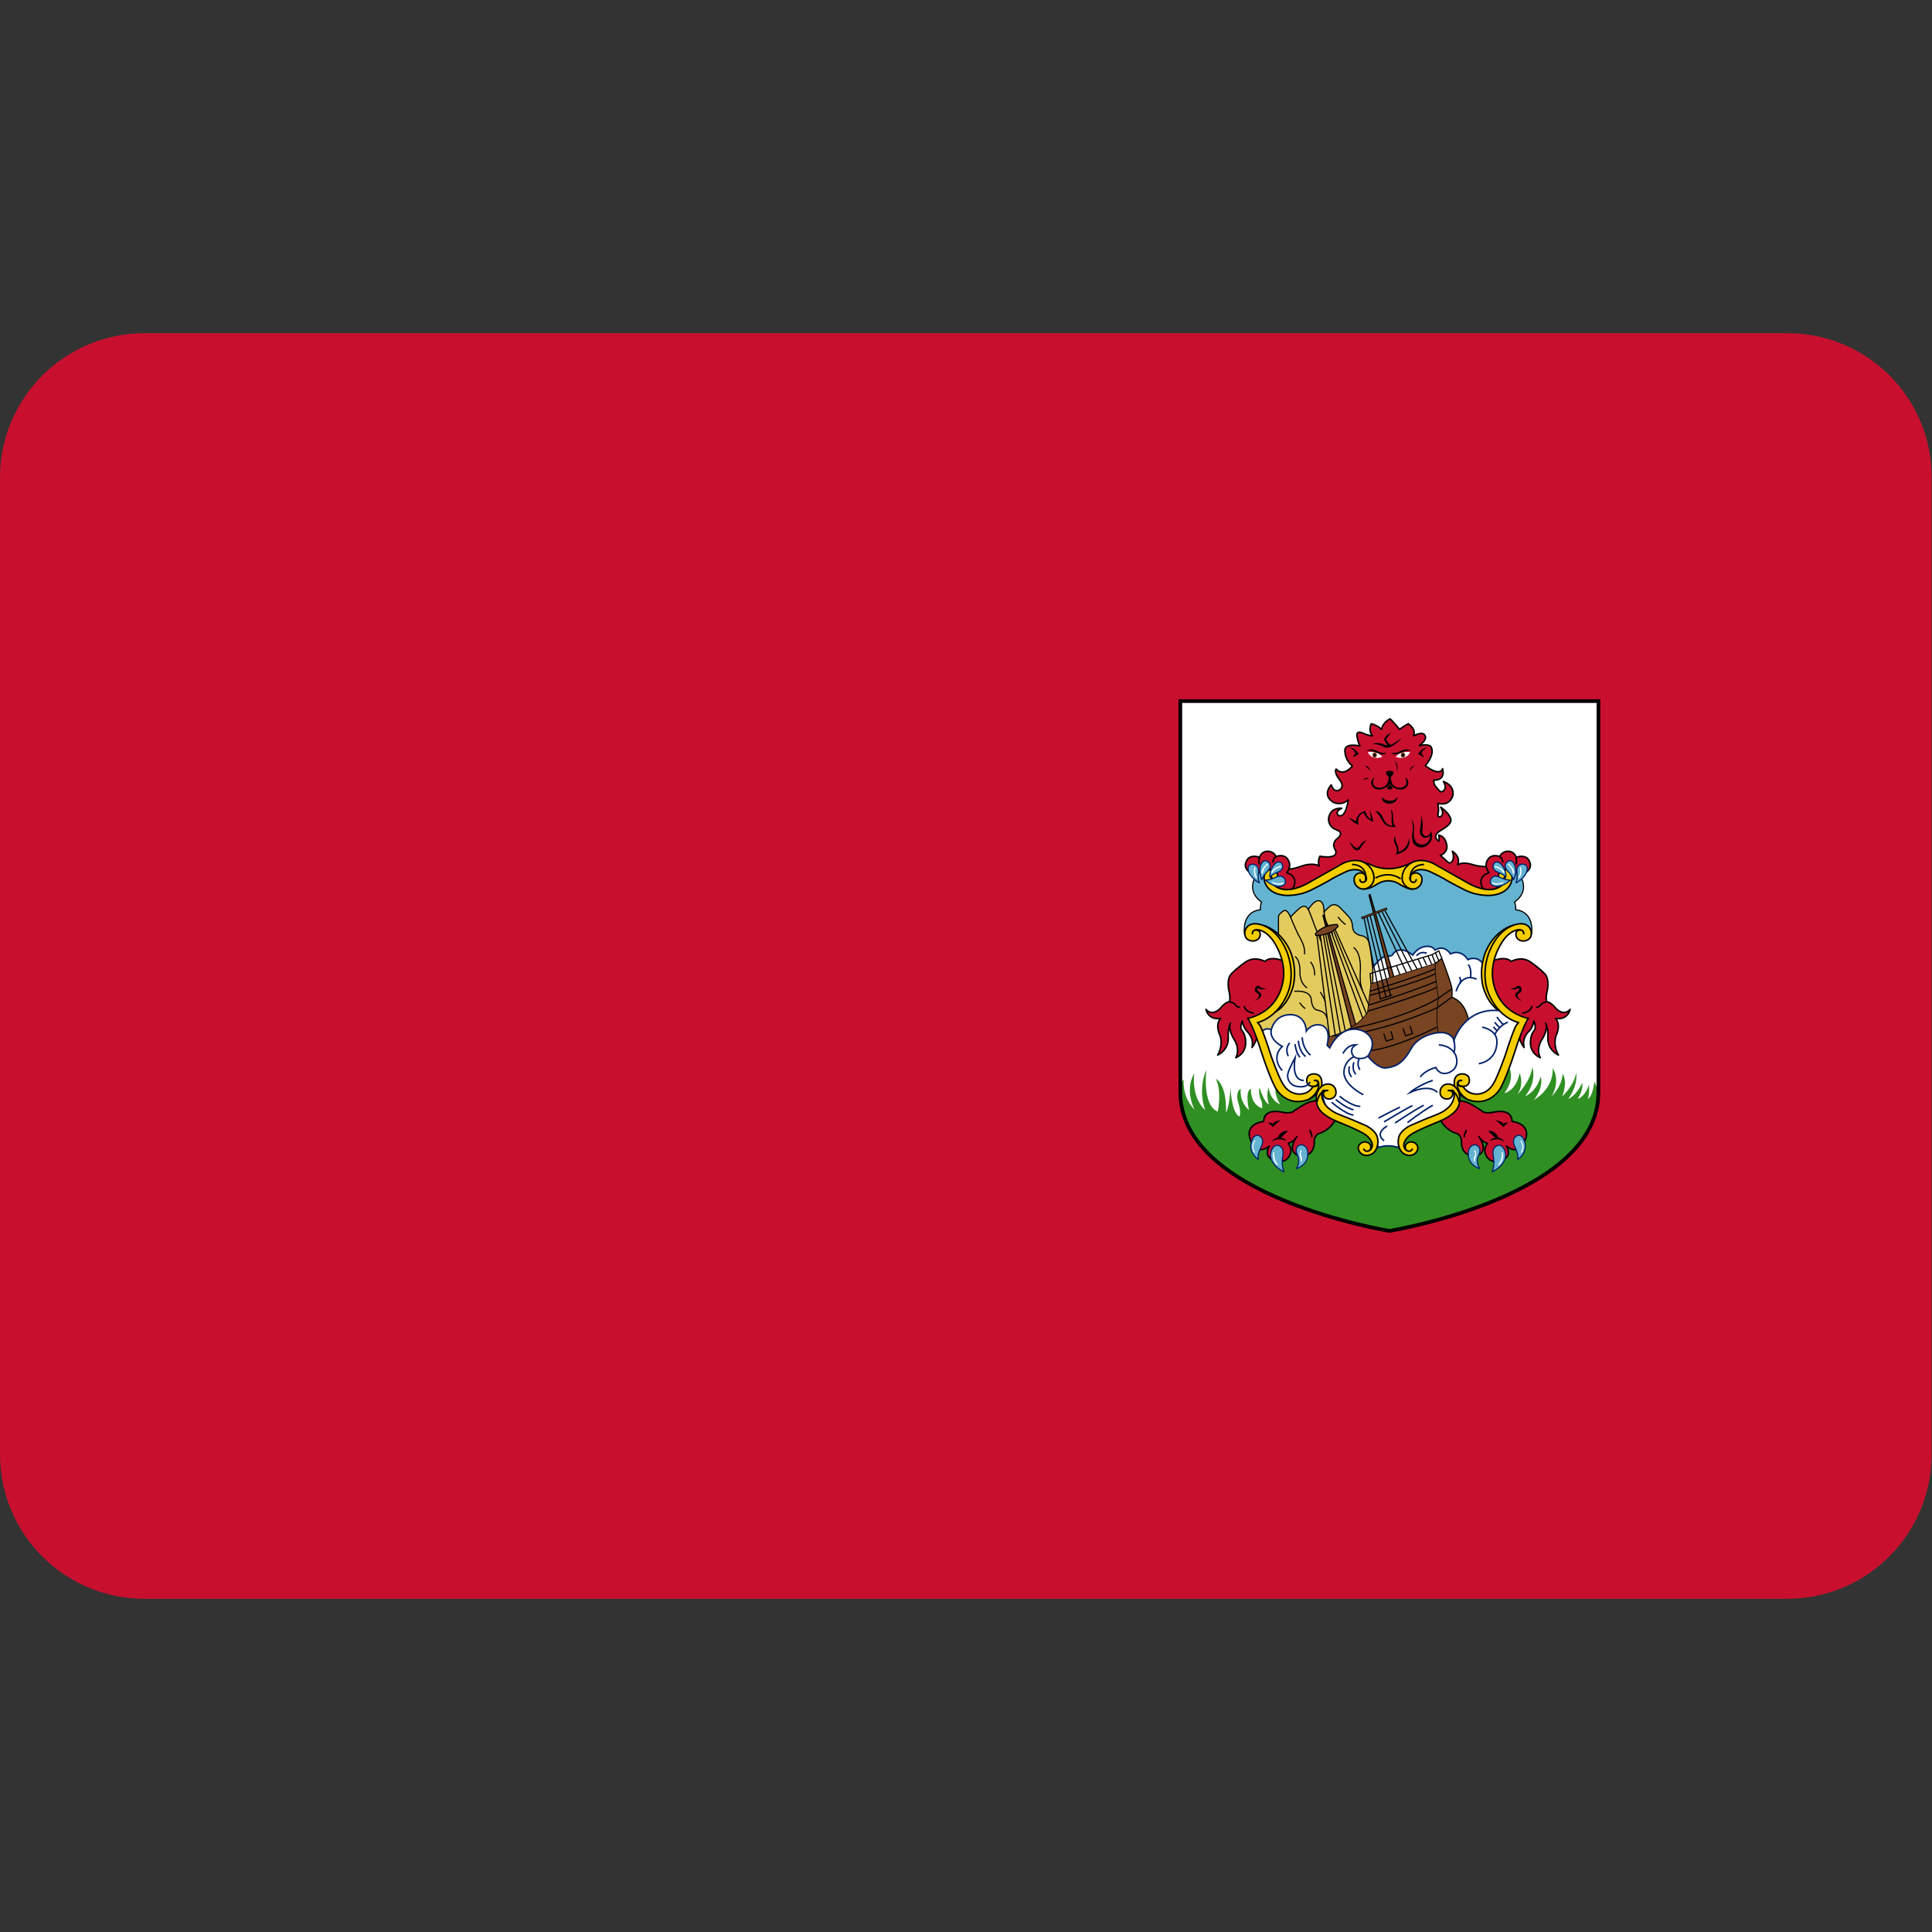
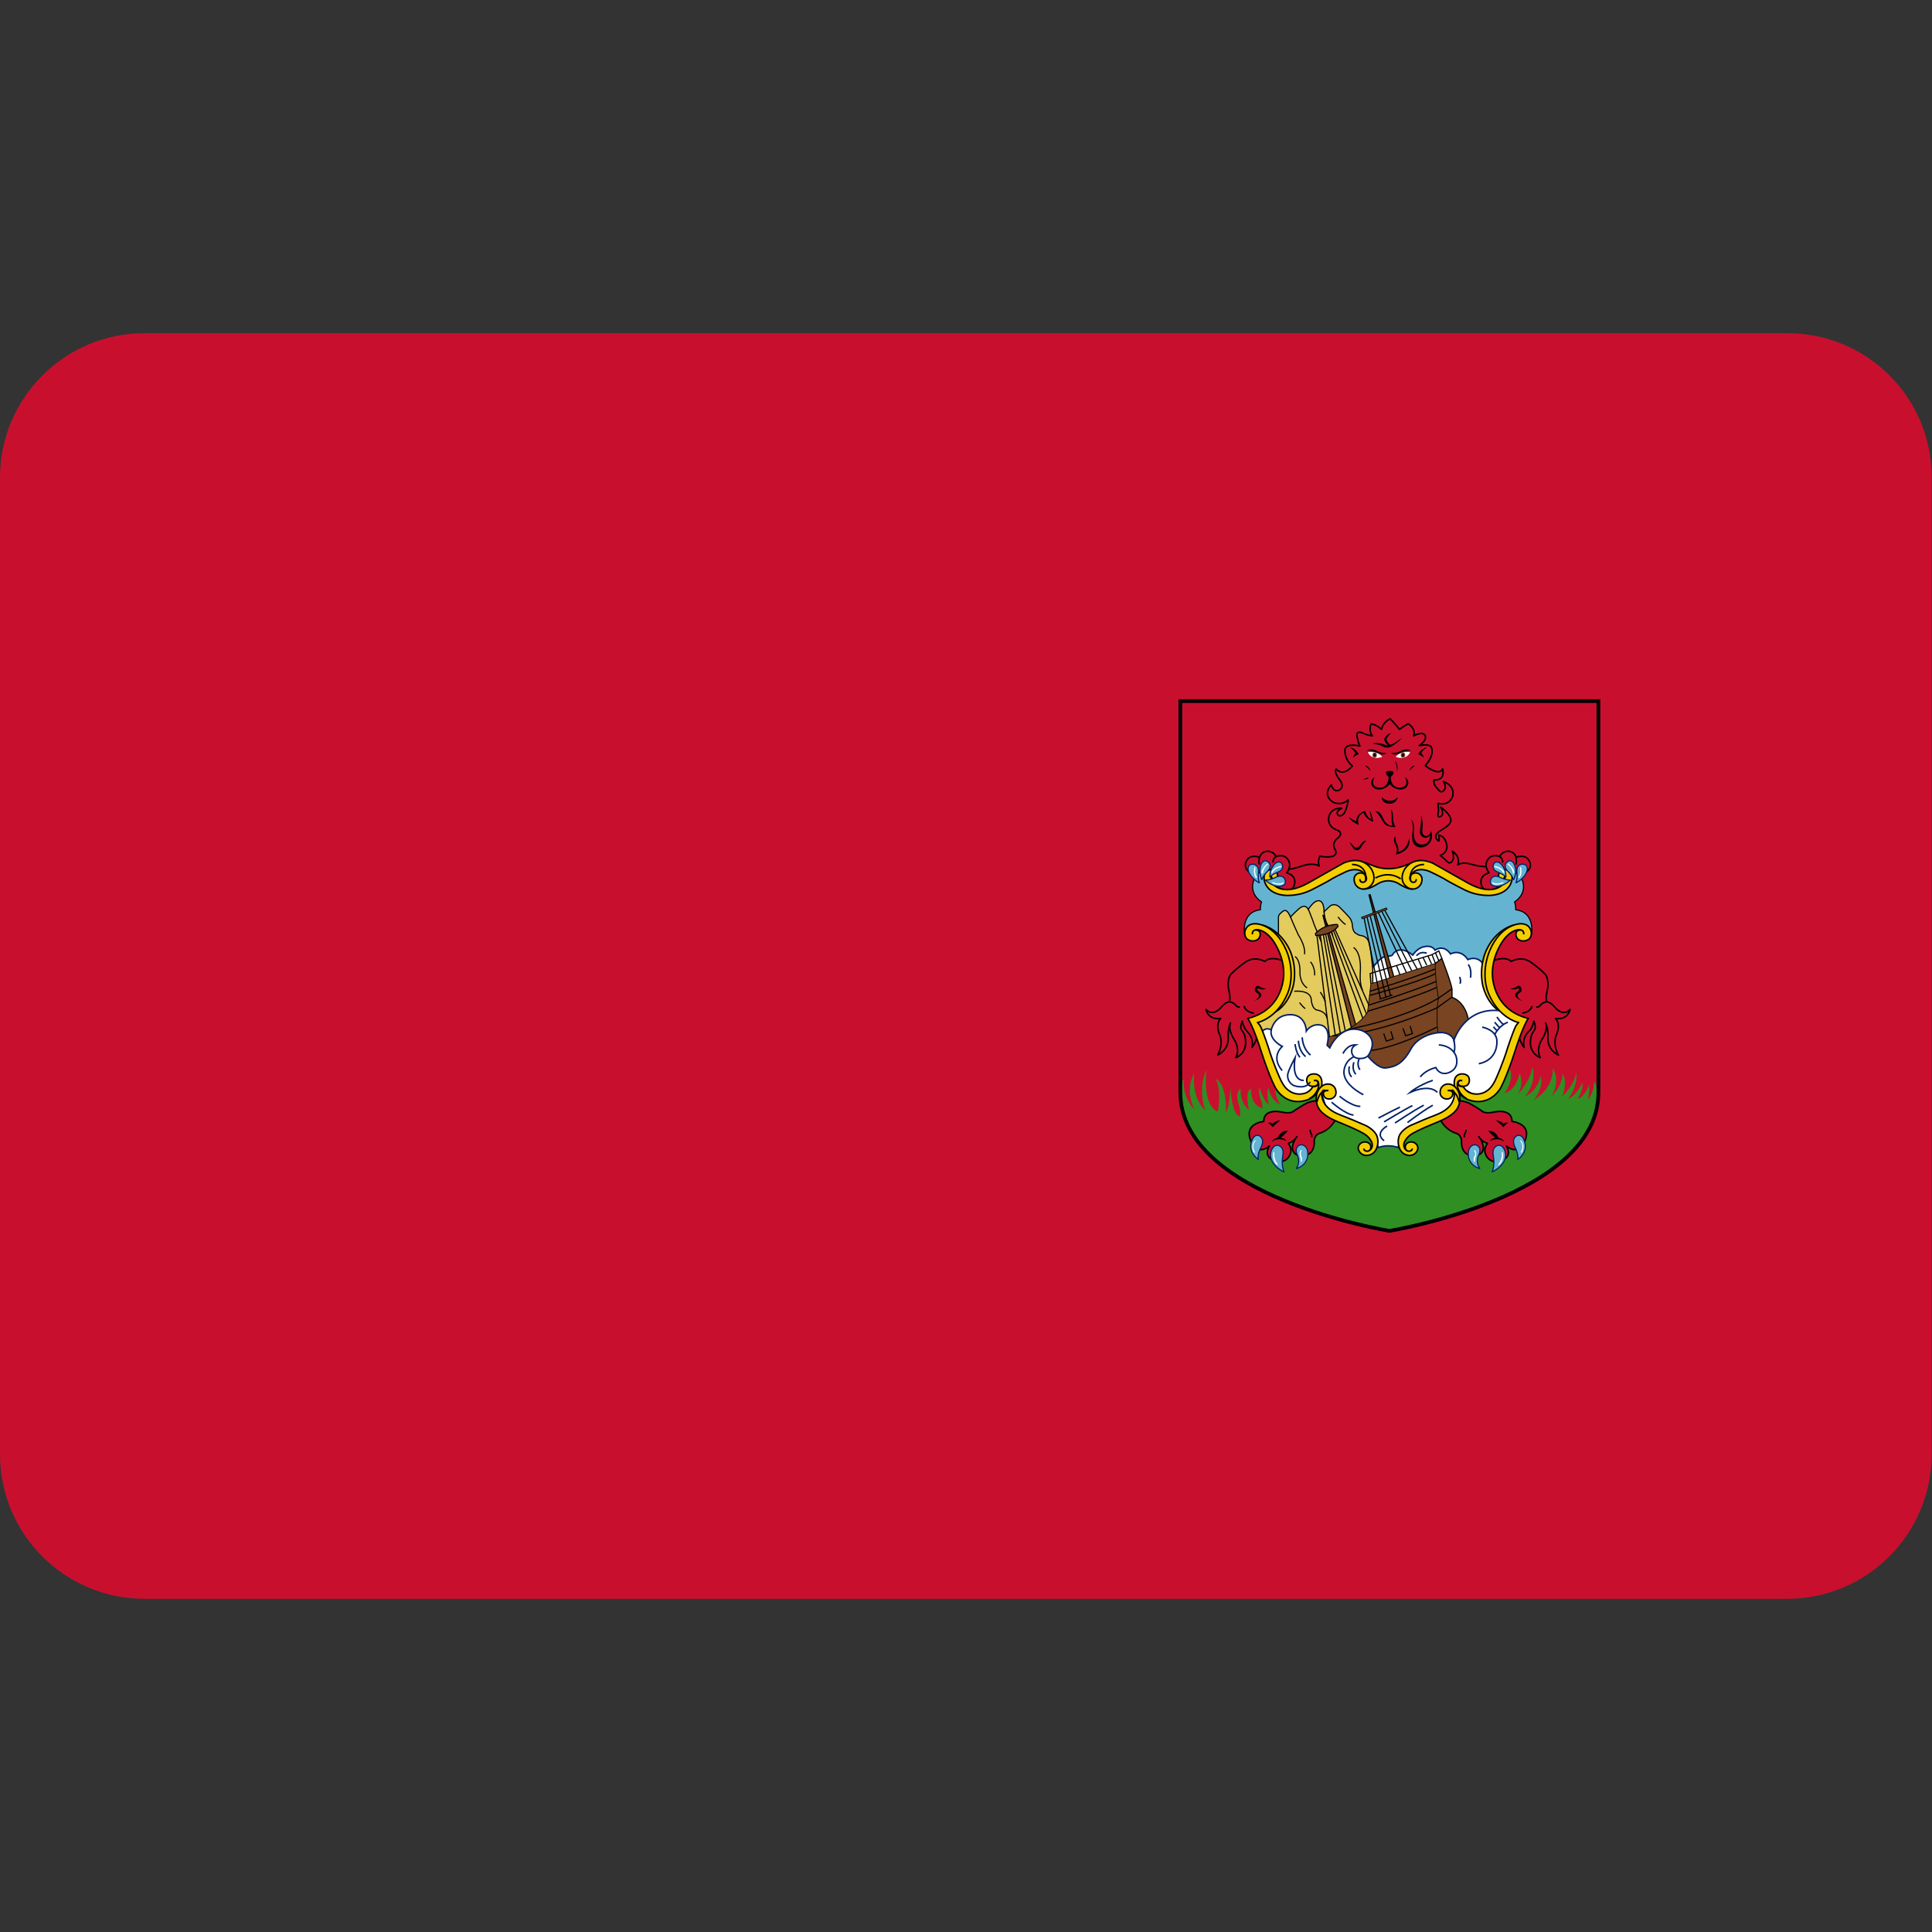
<svg xmlns="http://www.w3.org/2000/svg" xmlns:xlink="http://www.w3.org/1999/xlink" version="1.1" id="Layer_1" x="0px" y="0px" viewBox="0 0 512 512" style="enable-background:new 0 0 512 512;" xml:space="preserve">
  <rect x="0" y="0" width="512" height="512" fill="#333333" stroke="none" />
  <style type="text/css">
	.st0{clip-path:url(#SVGID_00000126316289831736212990000012627107021187990145_);fill:#C8102E;}
	.st1{clip-path:url(#SVGID_00000126316289831736212990000012627107021187990145_);}
	.st2{fill:#012169;}
	.st3{fill:#FFFFFF;}
	.st4{fill:#C8102E;}
	.st5{fill:#2F8F22;}
	.st6{fill:#C8102E;stroke:#000000;stroke-width:0.407;stroke-linejoin:round;}
	.st7{fill:#64B4D1;stroke:#000000;stroke-width:0.305;}
	.st8{fill:#FFFFFF;stroke:#012169;stroke-width:0.407;stroke-miterlimit:10;}
	.st9{fill:none;stroke:#000000;stroke-width:0.407;stroke-miterlimit:10;}
	.st10{fill:#784421;stroke:#000000;stroke-width:0.305;}
	.st11{fill:#64B4D1;stroke:#012169;stroke-width:0.305;stroke-miterlimit:2.613;}
	.st12{fill:#F5CE00;stroke:#000000;stroke-width:0.407;stroke-miterlimit:2.613;}
	.st13{fill:#E4CB5E;stroke:#000000;stroke-width:0.305;stroke-miterlimit:2.613;}
	.st14{fill:none;stroke:#000000;stroke-width:0.305;stroke-miterlimit:10;}
	.st15{fill:#784421;stroke:#000000;stroke-width:0.186;}
	.st16{fill:none;stroke:#000000;stroke-width:0.407;stroke-miterlimit:2.613;}
	.st17{fill:none;stroke:#000000;stroke-width:0.305;stroke-miterlimit:2.613;}
	.st18{fill:none;stroke:#012169;stroke-width:0.407;stroke-miterlimit:10;}
	.st19{fill:#784421;}
	.st20{fill:none;stroke:#000000;stroke-width:0.98;}
</style>
  <g>
    <defs>
      <path id="SVGID_1_" d="M473.7,88.3H38.3C17.2,88.3,0,105.4,0,126.6v258.8c0,21.2,17.2,38.3,38.3,38.3h435.3    c21.2,0,38.3-17.2,38.3-38.3V126.6C512,105.4,494.8,88.3,473.7,88.3z" />
    </defs>
    <clipPath id="SVGID_00000155110571246791024080000005128514185694606471_">
      <use xlink:href="#SVGID_1_" style="overflow:visible;" />
    </clipPath>
    <path style="clip-path:url(#SVGID_00000155110571246791024080000005128514185694606471_);fill:#C8102E;" d="M473.7,88.3H38.3   C17.2,88.3,0,105.4,0,126.6v258.8c0,21.2,17.2,38.3,38.3,38.3h435.3c21.2,0,38.3-17.2,38.3-38.3V126.6   C512,105.4,494.8,88.3,473.7,88.3z" />
    <g transform="scale(8.333)" style="clip-path:url(#SVGID_00000155110571246791024080000005128514185694606471_);">
      <path class="st2" d="M0,10.6h26.3v13.2H0V10.6z" />
      <path class="st3" d="M0,10.6v1.5l23.4,11.7h2.9v-1.5L2.9,10.6H0z M26.3,10.6v1.5L2.9,23.8H0v-1.5l23.4-11.7H26.3z" />
      <path class="st3" d="M11,10.6v13.2h4.4V10.6H11z M0,15v4.4h26.3V15H0z" />
      <g>
        <path class="st4" d="M0,15.9v2.6h26.3v-2.6H0z M11.8,10.6v13.2h2.6V10.6H11.8z" />
        <path class="st4" d="M0,23.8l8.8-4.4h2L2,23.8H0z M0,10.6L8.8,15h-2L0,11.6V10.6z M15.6,15l8.8-4.4h2L17.5,15H15.6z M26.3,23.8     l-8.8-4.4h2l6.8,3.4V23.8z" />
      </g>
    </g>
    <g style="clip-path:url(#SVGID_00000155110571246791024080000005128514185694606471_);">
-       <path class="st3" d="M423.4,185.8v103.7c0,27.7-55.4,36.7-55.4,36.7s-55.4-9-55.4-36.7V185.8H423.4z" />
      <path class="st5" d="M423.4,289.5c0,27.7-55.4,36.7-55.4,36.7s-55.4-9-55.4-36.7c0,0,0-2.2,1.1-3.5c0,0-0.6,4.6,2.9,8.1    c0,0-2.8-4.9-0.1-9.7c0,0-1,6.2,2.9,9.8c0,0-2.1-5.1,0.3-10.7c0,0-1.2,9.3,3,11.1c0,0,1.2-5.3-0.5-8.7c0,0,2.9,1.2,2.7,8.9    c0,0,0.9-1.1,1.2-6.7c0,0,0.1,6.4,2.3,7.8c0,0,0.7-0.6-0.2-3.5c-0.9-2.9,0.4-3.9,0.6-3.8c0,0-0.5,3.2,2.2,5.6c0,0-1.2-5,0.5-5.7    c0,0-0.3,4.2,3,5.2c0,0,0.2-1.2-0.5-2.6c0,0-0.6-1.6-0.2-2.9c0,0,1.1,3.9,2.5,4.5c0,0-0.9-2.3-0.1-4.5c0,0,0.2,3.2,3.1,4.5    c0,0-1.9-2.5-1.1-5.2l18.4,0.9l9.6,0.5l28.7-2l4.9-4.2c0,0,2,2.7-1.1,7c0,0,3.1-0.6,4-5.3c0,0,1.3,2.6-0.5,5.6    c0,0,3.4-3.4,3.9-7.2c0,0,1.3,3.7-1.9,7.7c0,0,2.9-1,4.1-5.2c0,0,1,2.6-1.8,6.2c0,0,5.2-2.8,5-8.4c0,0,2.2,3.1-0.3,7.4    c0,0,2.7-2.4,2.9-5.9c0,0,1.5,1.6-0.1,6c0,0,3.2-3,3.7-6.3c0,0,0.7,3-2.1,6.9c0,0,1.9-0.5,3.7-4.2c0,0,0.5,1.5-1.2,4.2    c0,0,1.8-0.3,3-3.7c0,0,0.2,2-0.3,3.8c0,0,1.4-0.9,1.7-4.7c0,0,0.8,1.3,0.8,2.8C423.4,290.5,423.4,289.5,423.4,289.5L423.4,289.5z    " />
      <g>
        <path class="st6" d="M394.9,229.6c0,0-1.9,0.3-4.4-0.4c-2.5-0.8-3.5-0.4-4.2,0c0,0,1-2-1.4-3.6c0,0,0.8,2-0.3,2.9     c0,0-0.5,0.5-1.1-0.2c0,0-0.9-0.9-1.8-1.6c0,0,2.1-0.7,1.7-2.8c-0.4-2.1-1.5-2.4-2.1-2.6c0,0,0.2,1,0,1.6c0,0-2.3-1.3,0.8-3     c3.1-1.8,2.5-2.8,2-3.7c-0.5-0.9-1.7-1.9-2.3-2.3c0,0,0.6,1,0.5,1.8c-0.1,0.8-1.5,1.3-1.2-0.1c0.3-1.4,0-1.2,0-2.7     c0,0,2.7,0.9,3.8-1.7c0,0,1.1-2.8-2.4-4.1c0,0,0.8,1.1,0.4,2c0,0-0.7,1.4-1.6,0.3s-1.4-1.3-1.3-2.7c0,0,3.1,0.4,2.3-3     c0,0-0.5,2.3-4.6-0.8c0,0,2.6-2.7,1.6-4.9c0,0-0.3-1-3.2-0.4c0,0,2.5-1.6,1.4-2.9c0,0-0.5-0.9-2.9,0.3c0,0,0.9-1.6-1.4-3.2     c0,0-1.5,0.8-2.3,1.5c0,0-1.6-2-2.5-2.8c0,0-1.8,0.7-2.3,2.8c0,0-0.8-1-2.7-1.5c0,0-0.9,1.7,0.3,3.2c0,0-0.9,0-2.5-0.7     c0,0-1.8-0.9-1.6,0.7c0.3,1.6,0.4,1.9,0.8,2.7c0,0-4.1-1-4,1.3c0.1,1.6,0.7,2.9,2,4c0,0-2.3,3-4.3,0.8c0,0-0.7,0.7,0.8,2.7     c0,0,1.5,1.6,0.3,2.7c0,0-1.6,1.3-2.4-1.2c0,0-2.6,2.6,0.5,4.6c0,0,2,1.1,4-0.6c0,0-0.6,5-2.6,4.1c0,0-1.2-0.9,0.9-1.9     c0,0-3-0.4-3.5,2.6c0,0-0.4,2.3,2.3,3.2c0,0,2,0.7-0.1,2.3c0,0-1.5,1.1-0.5,2.8c0,0,1.2,1.9-1.8,2c0,0-1.6,0-2.2-0.2     c0,0-0.7,1.2-0.2,2.6c0,0-1.5-1.1-4.9,0.1c-3.4,1.2-3.1,0.4-3.4,0.7c-0.3,0.4-0.9,1.6-0.9,1.6s1.8,2.2,1.8,2.1s-0.3,2.5-0.3,2.5     l0.9,0.4l6.9-3.1l7-3.7l5.7,0.3l3.6,0.9l4.7,0.3l3.4-1.8h4.9l5.4,2.7l6.1,3.7l3.2,0.6l2.5-0.1v-5L394.9,229.6z" />
        <path class="st6" d="M339,235.4c0,0,2.7,1.4,3.8-0.3c0,0,1.5-2.8-1.8-3.8c0,0,1.8-2.1-0.1-4c0,0-1-1-2.7-0.3c0,0-0.7-1.5-2.4-1.4     c0,0-1.5,0-2,1.6c0,0-2-0.8-3.1,0.4c0,0-1.9,2.1,0.7,3.7l1.9,0.2l1.8-0.8l2,0.6C337.2,231.2,336.7,233.2,339,235.4L339,235.4z" />
        <path class="st7" d="M398.9,230.5c3.2-0.3,4.4,2.4,4.4,2.4c1.7,4-1.9,6.1-1.9,6.1c0.3,0.9,0.3,2.1,0.3,2.1     c5.1,0.6,4.2,6.3,4.2,6.3l-1.7-1.4c-2.9-1.1-5.9,1.4-8.1,5.5c-2.2,4.2-1.1,6.2-0.8,11.1c0.4,5,8.4,7.9,8.4,7.9s-3.8,9.8-6.3,16.1     c-2.5,6.3-7.6,3.7-9.1,2.4c-1.5-1.3-1.9-0.6-2.6,0c-0.8,0.6,3.4,3.8-4.1,6.9c-7.5,3-8.8,5.4-10.1,6.2c-1.3,0.8-6.5,0.2-7-0.4     c-0.5-0.6-0.2-0.6-2.2-1.8c-2-1.2-5.2-2.2-8.8-4c-3.6-1.8-3.5-4-3.5-4.5c0-0.5,1.3-4.2-3-1.2c-4.2,3-7.8-1.4-7.8-1.4     c-0.8-1.1-4.3-10.5-4.3-10.5c-0.9-3.5-2.8-7.6-2.8-7.6c0.1,0-0.2,0.4,2.9-1.4c3.1-1.8,4.5-4.8,5.6-7.7c1.1-2.9,0-8-0.4-9     c-0.4-1-2.7-5.7-5.6-6.6s-4.8,1.4-4.8,1.4s-0.9-5.7,4.2-6.3c0,0,0-1.2,0.3-2.1c0,0-3.6-2.1-1.9-6.1c0,0,1.1-2.7,4.4-2.4l-0.8,1.5     c0,0-0.8,8.1,11.1,2.7s11.5-6.5,18.3-3l4.9-0.1c0,0,7.1-3.3,9.4-1.9c2.3,1.4,10.5,6,10.5,6s8,3,9.5-2.5L398.9,230.5z" />
      </g>
      <path class="st8" d="M363.1,265.7c0,0-0.4-2.5-0.8-4.1c0,0-0.9-2.5,0.6-4.3l1.9-2.1c0,0,1.2-1.6,2.6-1.8c0,0,1.4,0,1.6-0.3    c0.1-0.3,1.7-2.9,5.4,0c0,0,1.2-1.9,3-2.2c0,0,2-0.6,2.9,0.9c0,0,2.2-1.7,4.1,1c0,0,2.6-1.5,4.6,1.5c0,0,2.6-1.3,4.2,1.4    c1.6,2.7,1.3,3.8,1.3,3.8l1.2,4.3l4.2,5.2l-9.8,3.7h-4.4l-8.8,2.4l-15.6,1.2L357,271L363.1,265.7z" />
      <g>
        <path class="st6" d="M349.9,291.6c0,0-2.3,0.1-3.5,0.7c-1.2,0.6-2.1,1.2-3.5,2.1c0,0-0.6,0.9-3.3,0.3c0,0-4.7-1.1-4.7,2.5     c0,0-5.6,0.5-3.3,5.4c0,0,1.6,3.8,4.8,1.1c0,0-2.1,3,1.9,4.1c0,0,2.8,0.7,3.7-2.2c0,0,0.5-1.2-0.6-2.6c0,0,1.4-0.3,2.3-1.8     c0,0-2.9,3.7,0.3,5c0,0,4,1,4.3-3.2c0,0-0.3-1.9,1.2-2.6c0,0,3.2-0.7,4.7-4.3C354.1,296.3,349.5,293.8,349.9,291.6L349.9,291.6z" />
        <path class="st6" d="M340.5,254.8c0,0-3.6-1.7-5.3,0c0,0-2.4-1.5-4.9,0c0,0-2.4,1.6-4,3.3c0,0-1.2,1-0.7,4.1c0,0,0.6,2.2,0.2,3.3     c0,0-0.8-0.2-2.4,1.7c0,0-2,2.3-3.8,0.3c0,0,0.5,2.9,3.9,2.4c0,0-1.6,1.3-0.2,4.5c0,0,1,2.3-0.6,5.2c0,0,2.9-1.2,2.8-4.6     c0,0-0.2-2.3,0.6-3.9c0,0-0.9,1.5,1.1,4.6c0,0,1.5,2.3,0.3,4.6c0,0,2.9-1,2.6-4.5c-0.3-3.5-2-2-0.9-5.2c0,0,0.3,1.6,1.1,2.5     s2,2.2,1.5,4.5c0,0,1.7-2.1,1.3-4.3c-0.4-2.2-0.8-2.8-0.8-2.8l5.4-3.1l2.7-4.9L340.5,254.8z" />
        <g>
          <path class="st9" d="M332.3,268.5c0,0-2.2-0.2-2.6-1.9" />
          <path class="st9" d="M325.8,265.5c0,0,0.8,0,1.5,0.7c0,0,0.5,0.8,1.3,0.7" />
        </g>
      </g>
      <path d="M335.6,262c0,0-1.2,0-1.8-0.6c0,0-0.7-0.5-1.1,0.3c0,0-0.6,1,0.5,1.5c0,0,1.4,0.7-0.8,2.1c0,0,2.7-1,1.6-2.2    c0,0-1.2-0.8-0.7-1.1c0,0,0.1-0.2,0.6,0.1C334.3,262.3,335.2,262.2,335.6,262z" />
      <path class="st10" d="M372,267.9l-8.9-30.8l-0.3,0.1l7.9,31.2L372,267.9z" />
      <path d="M340.9,302.4c0,0-2.1-1.2-3.8,0.2c0,0,0.2-0.8,1.5-1.1c0,0,0.7-2,2.7-1.8c0,0-0.8,1-1.9,1.8    C339.4,301.5,340.6,301.6,340.9,302.4z" />
      <path class="st11" d="M333.5,307.3c0,0-3.3-2.1-1.5-5.6c0,0,0.5-1,1.5-0.8c0,0,2.1,0.6,0.5,3.5C334,304.4,333.1,306.3,333.5,307.3    L333.5,307.3z" />
      <path class="st11" d="M340.3,310.6c0,0-4.8-2.2-3.3-5.9c0,0,0.5-1.2,1.5-1.2c0,0,1.8,0.1,1.5,2.5    C340,306.2,339.4,308.6,340.3,310.6L340.3,310.6z" />
      <path d="M339.3,296.9c0,0-1.4,1.1-2,1.8c0,0-0.6-0.7-1.3-1.2c0,0,0.9-0.1,1.3,0.3C337.3,297.7,338,297,339.3,296.9z" />
      <path class="st11" d="M343.5,309.7c0,0,3.7-0.9,3-4.8c0,0-0.4-1.7-1.9-1.5c0,0-1.9,0.5-0.7,2.9    C343.9,306.4,344.7,308.1,343.5,309.7L343.5,309.7z" />
      <path class="st12" d="M360.4,228.2c0,0,2.4,0.7,3.7,1.3c0,0,3.5,1.6,7.9,0c0,0,3-1.2,3.4-1.3l-2.3,3.5l-0.1,1.8l1.4,2.1    c0,0-0.9,0.3-3.4-1.2c0,0-2.8-2.2-6.2,0c0,0-1.9,1.3-3.4,1.2l2.2-2.5l-0.8-2.2L360.4,228.2z" />
      <path class="st3" d="M344.9,305.1c0,0,0.1-0.2,0-0.3c0,0-0.2-0.1-0.3,0.2c0,0-0.4,0.6-0.1,1.5c0,0,0.3,0.6,0.2,1.2    c0,0,0,0.2,0.1,0.2c0,0,0.1,0,0.2-0.2c0,0,0.2-0.6-0.1-1.2C344.9,306.5,344.5,305.6,344.9,305.1L344.9,305.1z" />
      <g>
        <path class="st6" d="M396.6,235.4c0,0-2.7,1.4-3.8-0.3c0,0-1.5-2.8,1.8-3.8c0,0-1.8-2.1,0.1-4c0,0,1-1,2.7-0.3     c0,0,0.7-1.5,2.4-1.4c0,0,1.5,0,2,1.6c0,0,2-0.8,3.1,0.4c0,0,1.9,2.1-0.7,3.7l-1.9,0.2l-1.8-0.8l-2,0.6     C398.4,231.2,398.9,233.2,396.6,235.4L396.6,235.4z" />
        <path class="st12" d="M375.3,233.2c0,0-0.1,0.6-0.6,0.6c0,0-0.6,0.2-0.9-0.5c0,0,0-0.2,0-0.2c0-0.3-0.2-1.3,0.9-2.1     c0,0,1.7-1.4,4.9,0.3c0,0,2.6,1.2,4.3,2.3c0,0,4.6,2.5,5.1,2.6c0,0,2,1,5.1,1.1c0,0,4.2,0.3,6-2.6c0,0,1.4-2.2,0-3.7     c0,0-0.5-0.6-1.5-0.5c-0.4,0-0.8,0.2-1.2,0.7c0,0-0.7,1,0.1,1.7c0,0,1,0.6,1.3-0.7c0,0,0-0.1,0,0c0,0.1,0.2,1.1-0.3,1.9     c0,0-2.5,3.8-9.5-0.1l-9.2-5.2c0,0-4.6-2.4-7.4,1.3c0,0-2.2,3.1,0.6,5.1c0,0,2.1,1.3,3.5-0.8c0,0,1.1-2-0.6-2.9     c0,0-1.5-0.7-2.2,0.8C373.3,233.9,375.1,234.3,375.3,233.2C375.3,233.2,375.3,233,375.3,233.2L375.3,233.2z" />
        <g>
          <path class="st13" d="M338.8,249.1c0,0,0-4.8,0-5.8c0-0.5,0-0.8,0.7-1.4s1.4-1.4,2.5,1.1c0,0,2.1-2.2,2.7-2.5c0,0,1.2-1,2,0.5      c0,0,1.1-1.7,2-2.1c0,0,2.1-1.3,2.2,2.7l1.6-1.5c0,0,1.2-1,2.6,0.4c0,0,2.3,2.3,2.7,2.9c0,0,0.5,0.7,0.6,1.8c0,0,0,1.2,0.6,1.9      c0,0,0.7,0.6,1.4,0.8c0,0,1.7,0,2.3,1.6c0,0,0.3-0.3,1.1,7.2v13.7l-9.2,11l-14.8-4.2l-5.9-2.4l-1.3-4.3l5.7-3.7l3.1-8.4l-1-5.9      L338.8,249.1z" />
          <path class="st10" d="M379.7,256.3l0.7-1l1.7-1.3c0,0,2.6,6.7,2.7,8.2v2.1c0,0,3.8,1,4.5,6.9l-3.2,5.8l-5-2.8l-1.4-1      L379.7,256.3L379.7,256.3z" />
        </g>
      </g>
      <path class="st3" d="M332.6,302.5c0,0,0.2-0.2,0.1-0.3c0,0-0.1-0.1-0.3,0.2c0,0-1,1.1-0.2,2.9c0,0,0.1,0.2,0.3,0.2    c0,0,0.1-0.1,0-0.3C332.4,305.1,331.7,303.7,332.6,302.5z" />
      <g>
        <path class="st9" d="M347.6,301.4c0,0,0.2-0.5-0.2-1.1c0,0-0.2-0.4-0.2-0.9" />
        <path class="st14" d="M350.9,241.5c0,0,0,1.4,0.4,2.5c0.4,1.1,1.8,2.9,1.9,3.9" />
        <path class="st6" d="M385.7,291.6c0,0,2.3,0.1,3.5,0.7c1.2,0.6,2.1,1.2,3.5,2.1c0,0,0.6,0.9,3.3,0.3c0,0,4.7-1.1,4.7,2.5     c0,0,5.6,0.5,3.3,5.4c0,0-1.6,3.8-4.8,1.1c0,0,2.1,3-1.9,4.1c0,0-2.8,0.7-3.7-2.2c0,0-0.5-1.2,0.6-2.6c0,0-1.4-0.3-2.3-1.8     c0,0,2.9,3.7-0.3,5c0,0-4,1-4.3-3.2c0,0,0.3-1.9-1.2-2.6c0,0-3.2-0.7-4.7-4.3C381.6,296.3,386.2,293.8,385.7,291.6L385.7,291.6z" />
        <g>
          <g>
            <path class="st14" d="M349,247.9l3.8,30.7" />
            <path class="st14" d="M349.9,247.9l4.3,28.7" />
            <path class="st14" d="M350.7,247.7l4.9,28.4" />
          </g>
          <path class="st10" d="M359.8,273.3l-8.9-30.8l-0.3,0.1l7.9,31.2L359.8,273.3z" />
          <g>
            <path class="st14" d="M353.4,246.6l9,22.8" />
            <path class="st14" d="M352.8,247l8.7,23.8" />
          </g>
        </g>
      </g>
      <path class="st3" d="M338.6,308.5c0,0-1-1-0.9-2.8c0,0,0.1-0.4-0.1-0.4c0,0-0.2-0.1-0.2,0.4c0,0-0.3,1.9,1,3c0,0,0.1,0.1,0.2,0.1    C338.5,308.6,338.6,308.6,338.6,308.5z" />
      <g>
        <path class="st14" d="M353.8,246.3l9.3,20.8" />
        <path class="st14" d="M351.3,247.6l5.7,28" />
        <path class="st12" d="M397.9,268.3c-4.1-2.3-5-7.4-5-7.4c-1-5.1,1-9.1,1-9.1c2.6-5.6,7.1-6.6,7.1-6.6s-4.4,3.1-5.7,7.2     c0,0-1,3.5-0.4,6.9c0.5,3.4,0.3,2.6,1.2,5.2L397.9,268.3z" />
        <path class="st15" d="M380.4,255.3l-17.1,5.4l-0.9,7.6c-4.1,5.9-12.3,6.9-12.3,6.9l6.4,6.8l12.3,2.6l6.5-5l5.9-5.4     c-0.6-2.9-0.3-7.2-0.3-7.2c0-0.7,0.3-2.4,0.3-2.4S380.1,257.7,380.4,255.3L380.4,255.3z" />
        <g>
          <path class="st14" d="M362.6,266.4c0,0,11.3-3.5,18-6.3" />
          <path class="st14" d="M357.2,272.8c0,0,14.1-2.5,23.9-8.2l3.6-2.5" />
          <path class="st14" d="M384.7,264.3l-3.9,2.8c0,0-15.7,7.2-27.7,7.4" />
          <path class="st14" d="M380.8,272.2c0,0-12.1,6.2-19,6.3" />
        </g>
        <path class="st6" d="M395.2,254.8c0,0,3.6-1.7,5.3,0c0,0,2.4-1.5,4.9,0c0,0,2.4,1.6,4,3.3c0,0,1.2,1,0.7,4.1c0,0-0.6,2.2-0.2,3.3     c0,0,0.8-0.2,2.4,1.7c0,0,2,2.3,3.8,0.3c0,0-0.5,2.9-3.9,2.4c0,0,1.6,1.3,0.2,4.5c0,0-1,2.3,0.6,5.2c0,0-2.9-1.2-2.8-4.6     c0,0,0.2-2.3-0.6-3.9c0,0,0.9,1.5-1.1,4.6c0,0-1.5,2.3-0.3,4.6c0,0-2.9-1-2.6-4.5c0.3-3.5,2-2,0.9-5.2c0,0-0.3,1.6-1.1,2.5     c-0.9,0.8-2,2.2-1.5,4.5c0,0-1.7-2.1-1.3-4.3c0.4-2.2,0.8-2.8,0.8-2.8l-5.4-3.1l-2.7-4.9L395.2,254.8z" />
      </g>
      <path class="st8" d="M334.1,274.3c0,0,0.5-2.4,2.8-1.4c0,0,0.8-3.9,4.9-4c4.2-0.1,4.4,4.1,4.4,4.3c0,0,1.2-1.8,3.3-1.6    c0,0,3.5-0.2,2.2,5.4l0.7,0.7c0,0,2.7-6.3,8.2-4.7c0,0,5.4,1.6,1.9,6.9c0,0,2.7,3.5,4.9,3.1c2.3-0.3,4.3-1,6.5-5s7.5-4.6,8.8-4.3    c1.3,0.2,2.4,1.1,2.6,2c0,0,2.8-9.2,12.7-7.8l4,2l1.5,0.7l-2.3,6.4l-5.5,12.4l-4.2,1.3l-4.3-2.5l-1.5,0.8l-0.1,3.7l-5.7,4.1    l-4,1.6l-4.4,3l-1,2.7c0,0-2.4-1-5.2,0l-0.9-2.2l-2.6-2.4l-10-4.7L350,289l-1.8-0.8l-2,2.3l-3,0.3l-4.4-3L334.1,274.3z" />
      <g>
        <g>
          <g>
            <path class="st16" d="M377.4,229.1c0,0-3.8-0.2-3.7,3.8" />
            <path class="st12" d="M402.4,271c-6.6-2-8.4-9.1-8.4-9.1c-1.4-5.3,0.8-10,0.8-10c3-7.1,8.1-7.1,8.1-7.1       c2.6-0.1,2.9,2.1,2.9,2.1c0.2,1.6-0.8,2.1-0.8,2.1c-1.8,1-2.9-0.3-2.9-0.3c-0.7-1-0.2-1.8-0.2-1.8c0.5-0.6,1.3-0.4,1.3-0.4       c0.7,0.2,0.6,1.1,0.6,1.1c0,0,0,0,0,0c0,0,0,0,0,0s0.2-1-0.9-1.2c0,0-2-0.4-4.3,2.5c0,0-3.1,3.9-3.1,9c0,0-0.4,9.5,9.5,12       c0,0-1.1,1.5-3,7.1c0,0-2.2,7.2-4.2,11.1c0,0-2.7,5.5-8.8,3.3c0,0-3.6-1.6-3.6-4.2c0,0-0.3-2.4,1.9-2.6c0,0,2.1-0.2,2.1,1.7       c0,0,0.1,2-2.3,1.5c0,0-0.8-0.2-0.7-1c0,0,0.1-0.7,1.1-0.4c0,0,0,0,0,0c0,0,0,0,0,0c0,0-0.4-0.2-0.8,0c0,0-0.4,0.1-0.4,0.7       c0,0,0,0.5,0.5,0.7c0,0,0.6,0.2,1,0.2c0,0,0.6,1.2,2,1.7c1.9,0.6,3.5,0,4.5-0.8c1.1-0.8,1.8-2.3,2-2.7s2-4.4,3.3-8.7       c0,0,1.2-3.7,2.1-5.6L402.4,271z" />
            <path class="st12" d="M383.8,289c0,0,1.2-0.2,1.2,0.9c0,0-0.1,1.6-2,1.3c0,0-1.9-0.4-1.2-2.6c0,0,0.5-1.5,2.3-1.3       c0,0,1.8,0.1,2.6,2.5c0,0,0.6,2-0.4,3.8c-1.1,2-4,3.2-5.4,3.8c0,0-5.6,2.2-7.2,3.4c0,0-2.5,1.9-1.4,3.6c0,0,0.4,0.7,1.1,0.7       c0,0,0.7,0,0.9-0.7c0,0,0,0,0,0c0,0,0,0,0,0c0,0-0.1,0.5-0.5,0.6c0,0-0.5,0.3-1.1-0.2c0,0-0.6-0.6-0.1-1.5c0,0,0.7-1.1,2.2-0.5       c0,0,1.4,0.7,0.8,2.1c0,0-0.5,1.3-2.1,1.3c0,0-1.2,0-2-0.9c-1.2-1.3-1.3-3.8-0.2-5.1c0,0,1-1.4,3.1-2.2       c1.2-0.5,3.4-1.5,5.8-2.4c1.6-0.6,3.1-1.4,4.1-2.6c0,0,0.9-1,1.1-2.6c0,0,0.2-1.2-0.5-1.5C384.6,289.1,384.2,289,383.8,289       C383.7,289,383.7,289,383.8,289C383.7,289,383.7,289,383.8,289z" />
            <path class="st16" d="M383.9,289c0,0,1.4-0.2,2.2,1.4c0,0,0.5,1,0.6,1.7" />
            <path class="st16" d="M387.1,286.3c0,0-1.4,0.2-0.7,2.2c0.7,1.8,1.9,2.4,2.3,2.7" />
            <path class="st12" d="M360.4,233.2c0,0,0.1,0.6,0.6,0.6c0,0,0.6,0.2,0.9-0.5c0,0,0-0.2,0-0.2c0-0.3,0.2-1.3-0.9-2.1       c0,0-1.7-1.4-4.9,0.3c0,0-2.6,1.2-4.3,2.3c0,0-4.6,2.5-5.1,2.6c0,0-2,1-5.1,1.1c0,0-4.2,0.3-6-2.6c0,0-1.4-2.2,0-3.7       c0,0,0.5-0.6,1.5-0.5c0.4,0,0.8,0.2,1.2,0.7c0,0,0.7,1-0.1,1.7c0,0-1,0.6-1.3-0.7c0,0,0-0.1,0,0c0,0.1-0.2,1.1,0.3,1.9       c0,0,2.5,3.8,9.5-0.1l9.2-5.2c0,0,4.6-2.4,7.4,1.3c0,0,2.2,3.1-0.6,5.1c0,0-2.1,1.3-3.5-0.8c0,0-1.1-2,0.6-2.9       c0,0,1.5-0.7,2.2,0.8S360.6,234.3,360.4,233.2C360.4,233.2,360.4,233,360.4,233.2L360.4,233.2z" />
            <path class="st12" d="M337.8,268.3c4.1-2.3,5-7.4,5-7.4c1-5.1-1-9.1-1-9.1c-2.6-5.6-7.1-6.6-7.1-6.6s4.4,3.1,5.7,7.2       c0,0,1,3.5,0.4,6.9c-0.5,3.4-0.3,2.6-1.2,5.2L337.8,268.3z" />
            <path class="st16" d="M358.3,229.1c0,0,3.8-0.2,3.7,3.8" />
            <path class="st12" d="M333.3,271c6.6-2,8.4-9.1,8.4-9.1c1.4-5.3-0.8-10-0.8-10c-3-7.1-8.1-7.1-8.1-7.1       c-2.6-0.1-2.9,2.1-2.9,2.1c-0.2,1.6,0.8,2.1,0.8,2.1c1.8,1,2.9-0.3,2.9-0.3c0.7-1,0.2-1.8,0.2-1.8c-0.5-0.6-1.3-0.4-1.3-0.4       c-0.7,0.2-0.6,1.1-0.6,1.1c0,0,0,0,0,0c0,0,0,0,0,0s-0.2-1,0.9-1.2c0,0,2-0.4,4.3,2.5c0,0,3.1,3.9,3.1,9c0,0,0.4,9.5-9.5,12       c0,0,1.1,1.5,3,7.1c0,0,2.2,7.2,4.2,11.1c0,0,2.7,5.5,8.8,3.3c0,0,3.6-1.6,3.6-4.2c0,0,0.3-2.4-1.9-2.6c0,0-2.1-0.2-2.1,1.7       c0,0-0.1,2,2.3,1.5c0,0,0.8-0.2,0.7-1c0,0-0.1-0.7-1.1-0.4c0,0,0,0,0,0c0,0,0,0,0,0c0,0,0.4-0.2,0.8,0c0,0,0.4,0.1,0.4,0.7       c0,0,0,0.5-0.5,0.7c0,0-0.6,0.2-1,0.2c0,0-0.6,1.2-2,1.7c-1.9,0.6-3.5,0-4.5-0.8c-1.1-0.8-1.8-2.3-2-2.7s-2-4.4-3.3-8.7       c0,0-1.2-3.7-2.1-5.6L333.3,271z" />
            <path class="st12" d="M351.9,289c0,0-1.2-0.2-1.2,0.9c0,0,0.1,1.6,2,1.3c0,0,1.9-0.4,1.2-2.6c0,0-0.5-1.5-2.3-1.3       c0,0-1.8,0.1-2.6,2.5c0,0-0.6,2,0.4,3.8c1.1,2,4,3.2,5.4,3.8c0,0,5.6,2.2,7.2,3.4c0,0,2.5,1.9,1.4,3.6c0,0-0.4,0.7-1.1,0.7       c0,0-0.7,0-0.9-0.7c0,0,0,0,0,0c0,0,0,0,0,0c0,0,0.1,0.5,0.5,0.6c0,0,0.5,0.3,1.1-0.2c0,0,0.6-0.6,0.1-1.5c0,0-0.7-1.1-2.2-0.5       c0,0-1.4,0.7-0.8,2.1c0,0,0.5,1.3,2.1,1.3c0,0,1.2,0,2-0.9c1.2-1.3,1.3-3.8,0.2-5.1c0,0-1-1.4-3.1-2.2       c-1.2-0.5-3.4-1.5-5.8-2.4c-1.6-0.6-3.1-1.4-4.1-2.6c0,0-0.9-1-1.1-2.6c0,0-0.2-1.2,0.5-1.5C351.1,289.1,351.5,289,351.9,289       C352,289,352,289,351.9,289C352,289,352,289,351.9,289z" />
            <g>
              <path class="st16" d="M351.8,289c0,0-1.4-0.2-2.2,1.4c0,0-0.5,1-0.6,1.7" />
              <path class="st16" d="M348.6,286.3c0,0,1.4,0.2,0.7,2.2c-0.7,1.8-1.9,2.4-2.3,2.7" />
              <path class="st16" d="M364.5,232.7c0,0,3.3-2.1,6.7,0.2" />
            </g>
          </g>
          <g>
            <path class="st17" d="M345.7,252.9c0,0,0.5-1.8-1.6-5.1c0,0-1.4-3-2.1-4.8" />
            <path class="st17" d="M346.7,240.9c0,0,1.2,2.9,1.6,4.2c0,0,1.5,3.6,1.8,4.4" />
          </g>
        </g>
        <g>
          <g>
            <path class="st14" d="M347.3,254.9c0,0,1.2,1.3,1.1,3.6" />
            <path class="st14" d="M343.2,253.5c0,0,1.4,0.7,1.3,4.3c0,0-0.1,2.7,1.9,4" />
            <path class="st14" d="M343,262.7c0,0,4.3-0.5,4.5,2.2c0,0,0.1,2.5,1.6,2.8c0,0,2.2,0.2,2.6,2.2" />
            <path class="st14" d="M344.4,265.7c0,0,0.8,1.1,1.5,1.6" />
            <path class="st14" d="M349.9,262.9c0,0,1.1,1.7,1.3,2.6" />
            <path class="st14" d="M354.6,243c0,0,1,1.4,2,2" />
            <path class="st14" d="M358.7,251.1c0,0,2.1,1,1.8,6.4c0,0-0.3,3.2,0.6,4.9" />
          </g>
          <path class="st10" d="M348.6,247.4l0.1,0.5c0,0,3.8,0.2,5.9-2.4l-0.2-0.5C354.4,245,351.1,244.8,348.6,247.4L348.6,247.4z" />
          <path class="st14" d="M362.4,268c0,0,13.2-3.9,18.3-6.3" />
        </g>
        <path class="st15" d="M360.8,243.1l6.6-2.5l0.2,0.4l-6.6,2.5L360.8,243.1z" />
      </g>
      <g>
        <g>
          <path class="st14" d="M361.5,243.3l4.3,21.3" />
          <path class="st14" d="M362.3,243.1l5,21.2" />
          <path class="st14" d="M363.1,242.7l5.4,21.1" />
          <path class="st14" d="M365.3,241.9l7.4,15.8" />
          <path class="st14" d="M366.2,241.5l7.9,15.7" />
          <path class="st14" d="M367,241.3l8.6,15.6" />
          <path class="st14" d="M365.6,264.8l3.4-1.1" />
          <path class="st14" d="M363,262.7c0,0,9.9-2.9,17.3-5.9" />
          <path class="st14" d="M362.9,263.8c0,0,12.5-3.3,17.4-5.7" />
          <path class="st14" d="M366.7,273.9l0.7,2l1.8-0.6l-0.6-2" />
          <path class="st14" d="M371.8,272.5l0.7,2l1.8-0.6l-0.6-2" />
          <path class="st14" d="M363.3,260.7l-0.2-2.7l16.4-5l0.9,2.3" />
          <path class="st14" d="M370.1,255.9l0.9,2.4" />
          <path class="st14" d="M375.8,254.1l1,2.3" />
          <path class="st14" d="M377.1,253.7l1,2.1" />
          <path class="st14" d="M378.4,253.3l1,2.2" />
          <path class="st14" d="M379.5,253l1.8-1l0.8,2" />
          <path class="st14" d="M380.4,252.5l0.9,2.1" />
        </g>
        <g>
          <path class="st18" d="M339.8,283.7c0,0-3.2-3.2,0-6.4c0,0-3.5-1.7-2.9-4.4" />
          <path class="st18" d="M345.5,286.3c0,0-3.3,0.5-2.3-6c0,0-1.4,2.6-1.8,3.9c-0.4,1-0.1,2.6,1.3,3.4c0.6,0.3,3.5,1.1,4.5-0.9" />
-           <path class="st18" d="M341.8,276.4c0,0-1.4,1.2-0.4,3.5" />
          <path class="st18" d="M343.2,276.7c0,0,0.2,2.2,1.3,3.5" />
          <path class="st18" d="M344.1,275.8c0,0,0,2.6,1.9,4.2" />
          <path class="st18" d="M345.1,274.9c0,0,0,2.9,2.2,4.7" />
          <path class="st18" d="M355.9,279.2c0,0,1.1-2.4,3.4-2.3c0,0-1.1,0.5-1.1,1.6c0,0-0.1,1.9,1.9,2c0,0,1.6,0.2,2.4-0.7" />
          <path class="st18" d="M361.3,290.1c0,0-5.7-2.7-5.1-6.5c0,0,0.2-2.4,2.5-3.5" />
          <path class="st18" d="M357.6,282.6c0,0-0.5,1.7,0.6,2.8" />
          <path class="st18" d="M358.8,281.5c0,0-0.7,1.8,0.5,3.2" />
          <path class="st18" d="M360.2,280.6c0,0-0.8,1.5,0.2,2.9" />
          <path class="st18" d="M355,290.5c0,0,3.1,2.7,5.5,2.7" />
-           <path class="st18" d="M354,291.4c0,0,2.9,2.4,4.7,2.7" />
          <path class="st18" d="M352.9,292.1c0,0,3.6,3.2,5.8,3.4" />
          <path class="st18" d="M367.6,298.4c0,0-3.5,1.9-0.8,3.9" />
          <path class="st18" d="M365.3,296.3c0,0,4-2.1,5.7-2.9" />
          <path class="st18" d="M366.8,297.3c0,0,5.8-3.5,7.5-4.3" />
          <path class="st18" d="M369.7,297.6c0,0,4.9-3.3,7.6-4.7" />
          <path class="st18" d="M373,297.5c0,0,3.4-2.7,6.7-4.6" />
          <path class="st18" d="M380.9,289.5c0,0-1.7-2.4-7.2,0c0,0,2-1.8,6-3.2" />
          <path class="st18" d="M385.3,275.7c0,0,0.5,2,0,3.2" />
          <path class="st18" d="M376.4,285.4c0,0,1.1-1.7,4.1-2.5c0,0,0.8,2,3,1.5c0,0,3.4-0.7,2.4-4.4c0,0-0.7-2.8-4.6-3.1" />
          <path class="st18" d="M392.8,272.2c0,0,4,0.7,3.9,3.9c0,0,0.3,4.8-4.8,5.8" />
          <path class="st18" d="M396.1,274.2c0,0,1.1-2.4,3.5-3.3" />
          <path class="st18" d="M396.7,269.5c0,0,1.1,1.7,1.8,2" />
          <path class="st18" d="M396.1,270.9c0,0,1,1.2,1.4,1.5" />
          <path class="st18" d="M395.8,272.1c0,0,0.5,0.8,1,1" />
          <path class="st18" d="M375.4,253.3c0,0,0.8-1.3,2.7-0.7" />
-           <path class="st18" d="M385.9,262.7c0,0,1.2-5.1,5.4-3.2" />
          <path class="st18" d="M389.7,259.1c0,0,0.4-2.3-0.6-3.5" />
          <path class="st18" d="M386.8,258.9c0,0,0.5,1,0.1,1.8" />
        </g>
      </g>
      <path class="st11" d="M395.4,310.6c0,0,4.8-2.2,3.3-5.9c0,0-0.5-1.2-1.5-1.2c0,0-1.8,0.1-1.5,2.5    C395.7,306.2,396.3,308.6,395.4,310.6L395.4,310.6z" />
      <path class="st3" d="M397.1,308.5c0,0,1-1,0.9-2.8c0,0-0.1-0.4,0.1-0.4c0,0,0.2-0.1,0.2,0.4c0,0,0.3,1.9-1,3c0,0-0.1,0.1-0.2,0.1    C397.2,308.6,397,308.6,397.1,308.5z" />
      <path class="st11" d="M402.2,307.3c0,0,3.3-2.1,1.5-5.6c0,0-0.5-1-1.5-0.8c0,0-2.1,0.6-0.5,3.5    C401.7,304.4,402.5,306.3,402.2,307.3L402.2,307.3z" />
      <path class="st3" d="M403,302.5c0,0-0.2-0.2-0.1-0.3c0,0,0.1-0.1,0.3,0.2c0,0,1,1.1,0.2,2.9c0,0-0.1,0.2-0.3,0.2    c0,0-0.1-0.1,0-0.3C403.2,305.1,403.9,303.7,403,302.5z" />
      <path class="st11" d="M392.2,309.7c0,0-3.7-0.9-3-4.8c0,0,0.4-1.7,1.9-1.5c0,0,1.9,0.5,0.7,2.9C391.7,306.4,391,308.1,392.2,309.7    L392.2,309.7z" />
      <path class="st3" d="M390.7,305.1c0,0-0.1-0.2,0-0.3c0,0,0.2-0.1,0.3,0.2c0,0,0.4,0.6,0.1,1.5c0,0-0.3,0.6-0.2,1.2    c0,0,0,0.2-0.1,0.2c0,0-0.1,0-0.2-0.2c0,0-0.2-0.6,0.1-1.2C390.8,306.5,391.2,305.6,390.7,305.1L390.7,305.1z" />
      <path d="M394.8,302.4c0,0,2.1-1.2,3.8,0.2c0,0-0.2-0.8-1.5-1.1c0,0-0.7-2-2.7-1.8c0,0,0.8,1,1.9,1.8    C396.4,301.5,395.2,301.6,394.8,302.4z" />
      <path d="M396.4,296.9c0,0,1.4,1.1,2,1.8c0,0,0.6-0.7,1.3-1.2c0,0-0.9-0.1-1.3,0.3C398.4,297.7,397.7,297,396.4,296.9z" />
      <g>
        <path class="st9" d="M388.1,301.4c0,0-0.2-0.5,0.2-1.1c0,0,0.2-0.4,0.2-0.9" />
        <path class="st9" d="M403.4,268.5c0,0,2.2-0.2,2.6-1.9" />
        <path class="st9" d="M409.9,265.5c0,0-0.8,0-1.5,0.7c0,0-0.5,0.8-1.3,0.7" />
      </g>
      <path d="M400.2,262c0,0,1.2,0,1.8-0.6c0,0,0.7-0.5,1.1,0.3c0,0,0.6,1-0.5,1.5c0,0-1.4,0.7,0.8,2.1c0,0-2.7-1-1.6-2.2    c0,0,1.2-0.8,0.7-1.1c0,0-0.1-0.2-0.6,0.1C401.4,262.3,400.5,262.2,400.2,262z" />
      <path class="st11" d="M401.7,234c0,0,0.5-0.7,0.3-2.9s1.6-2.4,2.4-1.8c0,0,0.7,0.6,0.1,2C404.1,232.1,403.4,233.1,401.7,234z" />
      <path class="st3" d="M402.4,232.4c0,0,0.7-0.7,0.4-2.4c0,0,0-0.2,0.1-0.2c0,0,0.2,0,0.2,0.1c0,0,0.4,1.7-0.4,2.7    c0,0-0.1,0.1-0.2,0C402.4,232.6,402.3,232.5,402.4,232.4L402.4,232.4z" />
      <path class="st11" d="M401.1,233.2c0,0-0.1-0.9-1.5-2.3c-1.5-1.5-0.3-2.8,0.6-2.8c0,0,0.9,0,1.3,1.5    C401.7,230.3,401.9,231.5,401.1,233.2L401.1,233.2z" />
      <path class="st3" d="M400.9,231.3c0,0,0-1.1-1.3-2.2c0,0-0.1-0.1,0-0.2c0,0,0.1-0.1,0.2,0c0,0,1.5,1.2,1.5,2.4c0,0,0,0.2-0.2,0.2    C401.1,231.5,400.9,231.5,400.9,231.3L400.9,231.3z" />
      <path class="st11" d="M399.1,232.5c0,0-0.4-0.7-2.2-1.4s-1.3-2.3-0.6-2.6c0,0,0.8-0.4,1.7,0.7    C398.5,229.9,399.1,230.8,399.1,232.5L399.1,232.5z" />
      <path class="st3" d="M398.3,231.2c0,0-0.4-1-2.1-1.4c0,0-0.2-0.1-0.1-0.2c0,0,0-0.2,0.2-0.1c0,0,1.8,0.4,2.4,1.6    c0,0,0.1,0.2-0.1,0.2C398.5,231.3,398.4,231.4,398.3,231.2L398.3,231.2z" />
      <path class="st11" d="M400.3,233.2c0,0-0.9,0.2-2.8-0.7c-2-1-2.8,0.7-2.5,1.6c0,0,0.4,0.9,1.9,0.8    C397.7,234.8,398.9,234.5,400.3,233.2z" />
      <path class="st3" d="M395.7,233.9c0,0,0.9,0.6,2.5-0.1c0,0,0.2,0,0.2,0.1c0,0,0.1,0.2-0.1,0.2c0,0-1.7,0.7-2.8,0.1    c0,0-0.2-0.1,0-0.2C395.4,233.9,395.5,233.8,395.7,233.9L395.7,233.9z" />
      <path class="st16" d="M397.4,227c0,0,1,0.5,0.8,1.6" />
      <path class="st9" d="M401.7,227.2c0,0,0.4,1.2,0,1.9" />
      <path class="st11" d="M333.8,234c0,0-0.5-0.7-0.3-2.9c0.2-2.1-1.6-2.4-2.4-1.8c0,0-0.7,0.6-0.1,2    C331.5,232.1,332.1,233.1,333.8,234z" />
      <path class="st3" d="M333.1,232.4c0,0-0.7-0.7-0.4-2.4c0,0,0-0.2-0.1-0.2c0,0-0.2,0-0.2,0.1c0,0-0.4,1.7,0.4,2.7    c0,0,0.1,0.1,0.2,0C333.1,232.6,333.3,232.5,333.1,232.4L333.1,232.4z" />
      <path class="st11" d="M334.4,233.2c0,0,0.1-0.9,1.5-2.3c1.5-1.5,0.3-2.8-0.6-2.8c0,0-0.9,0-1.3,1.5    C333.9,230.3,333.7,231.5,334.4,233.2L334.4,233.2z" />
      <path class="st3" d="M334.7,231.3c0,0,0-1.1,1.3-2.2c0,0,0.1-0.1,0-0.2c0,0-0.1-0.1-0.2,0c0,0-1.5,1.2-1.5,2.4c0,0,0,0.2,0.2,0.2    C334.5,231.5,334.7,231.5,334.7,231.3L334.7,231.3z" />
      <path class="st11" d="M336.5,232.5c0,0,0.4-0.7,2.2-1.4s1.3-2.3,0.6-2.6c0,0-0.8-0.4-1.7,0.7C337.1,229.9,336.5,230.8,336.5,232.5    L336.5,232.5z" />
      <path class="st3" d="M337.3,231.2c0,0,0.4-1,2.1-1.4c0,0,0.2-0.1,0.1-0.2c0,0,0-0.2-0.2-0.1c0,0-1.8,0.4-2.4,1.6    c0,0-0.1,0.2,0.1,0.2C337,231.3,337.2,231.4,337.3,231.2L337.3,231.2z" />
      <path class="st11" d="M335.3,233.2c0,0,0.9,0.2,2.8-0.7c2-1,2.8,0.7,2.5,1.6c0,0-0.4,0.9-1.9,0.8    C337.9,234.8,336.7,234.5,335.3,233.2z" />
      <path class="st3" d="M339.9,233.9c0,0-0.9,0.6-2.5-0.1c0,0-0.2,0-0.2,0.1c0,0-0.1,0.2,0.1,0.2c0,0,1.7,0.7,2.8,0.1    c0,0,0.2-0.1,0-0.2C340.1,233.9,340.1,233.8,339.9,233.9L339.9,233.9z" />
      <path class="st16" d="M338.2,227c0,0-1,0.5-0.8,1.6" />
      <path class="st9" d="M333.8,227.2c0,0-0.4,1.2,0,1.9" />
      <path d="M376.6,216c0,0,0.6,1.8,0.4,3.4c-0.2,1.4,0.1,1.8,0.6,2.1c0.5,0.2,1.5-0.2,1.6-1.3c0,0,1.2,2.4-1.2,4c0,0-1.7,1.1-3.2-0.4    c-0.5-0.5-0.7-1.9-0.5-3.2c0,0,0.4-1.7-0.3-3.5c0,0,1,1.1,0.7,3.1c0,0-0.5,3.8,2.3,3.6c0,0,1.9,0,2-2.4c0,0-0.7,0.8-1.6,0.6    c-0.6-0.2-1.2-0.8-1.1-1.8C376.4,219.3,376.7,217.5,376.6,216L376.6,216z" />
      <path d="M373.4,222.1c0,0-0.2,3-2.9,3.7c0,0,0.4-0.5-0.2-2c0,0-0.6-0.9-0.5-2.2c0,0-0.9,0.7,0.1,2.5c0.6,1.1,0.1,2.4-0.1,2.4    C369.6,226.5,374.3,225.9,373.4,222.1L373.4,222.1z" />
      <path d="M369.9,219.2c0,0-0.7-0.7-0.7-2.4c0-1.7-0.4-2.1-0.6-2.3c0,0,0.3,1.5,0.2,2.4s0.1,1.4,0.2,1.9c0,0-1.5,0.2-2.4-1.9    c-0.9-2.1-1.8-1.9-2.2-1.9c0,0,0.5,0.1,1.6,1.9C367,218.7,367.3,219.1,369.9,219.2z" />
      <path d="M363,214.7c0,0,0.9,2,0.9,3.1c0,0-2-0.7-2.5-2.4c0,0-2.1,0.7-1.3,3.2c0,0-1.8-0.6-2.7-2.1c0,0,1,0.8,2,1.1    c0,0-0.1-2,2.4-2.7c0,0,0.4,1.8,1.6,2.2C363.3,217.1,363.2,216,363,214.7L363,214.7z" />
      <path d="M366.2,211.2c0,0,0.7,1,2.1,1c0.7,0,1.4-0.1,2.1-1c0,0-0.1,1.7-2.1,1.8C368.3,213,366.2,213.1,366.2,211.2z" />
      <path d="M357.6,223.1c0,0,1,0.9,1.3,1.3c0,0,0.7,0.7,1.4-0.2c0,0,0.8-1.5,1.8-1.4c0,0-0.7,0.5-1.5,1.9c0,0-0.2,0.5-0.8,0.6    c-0.3,0-0.6,0.1-1.1-0.4C358.6,224.7,358.1,224.2,357.6,223.1z" />
      <path d="M368.3,204.3c-2.1,0-0.3,1.6-0.3,1.6c0,2.6-2,3.3-3.4,2.6c-1.4-0.7-0.3-2.6-0.3-2.6s-1.6,1-0.6,2.5c1,1.5,3.6,0.8,4.6-0.6    c1,1.4,3.6,2.1,4.6,0.6c1-1.5-0.6-2.5-0.6-2.5s1.1,1.9-0.3,2.6c-1.4,0.7-3.5,0-3.4-2.6C368.6,205.9,370.4,204.3,368.3,204.3z" />
      <path d="M369.6,201.5c0,0,0.7,1.2,0.6,3.1C370.2,204.6,370.8,202.7,369.6,201.5z" />
      <path d="M363.2,204.4c0,0-0.2-1.4-1.5-1.5C361.7,202.9,362.8,203.7,363.2,204.4z" />
      <path d="M373.5,204.4c0,0,0.2-1.4,1.5-1.5C375,202.9,373.8,203.7,373.5,204.4z" />
      <path d="M361.1,206.5c0,0,1.1,0.3,1.7-0.5C362.8,206,361.5,206.4,361.1,206.5z" />
      <path d="M357.7,198.1c0,0,1.2-0.1,2.4,1.7c0,0-1.2,0.6-1.5,1c0,0,0-0.6,0.6-1.1C359.2,199.7,359,198.8,357.7,198.1L357.7,198.1z" />
      <path d="M378.2,198.1c0,0-1.2-0.1-2.4,1.7c0,0,1.2,0.6,1.5,1c0,0,0-0.6-0.6-1.1C376.6,199.7,376.9,198.8,378.2,198.1L378.2,198.1z    " />
      <path d="M368.7,199.5c0,0,1.1,0.3,2.5-0.5c0,0,1.7-0.9,2.8,0c0,0-0.9-0.4-2.7,0.5C371.2,199.5,369.4,200.5,368.7,199.5z" />
      <path class="st3" d="M369.9,200.6c0,0,0.9-1.6,3.8-1.3C373.7,199.3,372.9,201.6,369.9,200.6z" />
      <ellipse class="st19" cx="371.8" cy="200.1" rx="0.6" ry="0.7" />
      <ellipse cx="371.8" cy="200.1" rx="0.3" ry="0.4" />
      <path d="M363.7,197.1c0,0,1.8,0.1,2.9,0.8c0,0,1.2,0.7,2.5-0.3c0,0,1.4-0.8,2.4-2c0,0-2.2,1.5-3,1.8c0,0-0.8-0.6-1.1-1.4    c0,0,0.1-0.6,1.3-1.8c0,0-1.6,0.5-1.9,1.8c0,0,0.3,0.8,0.9,1.5c0,0-0.3,0.1-1.1-0.3C366.6,197.2,364.9,196.6,363.7,197.1    L363.7,197.1z" />
-       <path d="M368.3,208c-1.6,1.4,0,1.2,0,1.2S369.9,209.3,368.3,208z" />
+       <path d="M368.3,208S369.9,209.3,368.3,208z" />
      <path d="M367.4,199.5c0,0-1.1,0.3-2.5-0.5c0,0-1.7-0.9-2.8,0c0,0,0.9-0.4,2.7,0.5C364.9,199.5,366.7,200.5,367.4,199.5z" />
      <path class="st3" d="M366.3,200.6c0,0-0.9-1.6-3.8-1.3C362.5,199.3,363.2,201.6,366.3,200.6z" />
      <ellipse class="st19" cx="364.3" cy="200.1" rx="0.6" ry="0.7" />
      <ellipse cx="364.3" cy="200.1" rx="0.3" ry="0.4" />
      <path class="st20" d="M423.6,185.8v103.7c0,27.7-55.4,36.7-55.4,36.7s-55.4-9-55.4-36.7V185.8H423.6z" />
    </g>
  </g>
</svg>